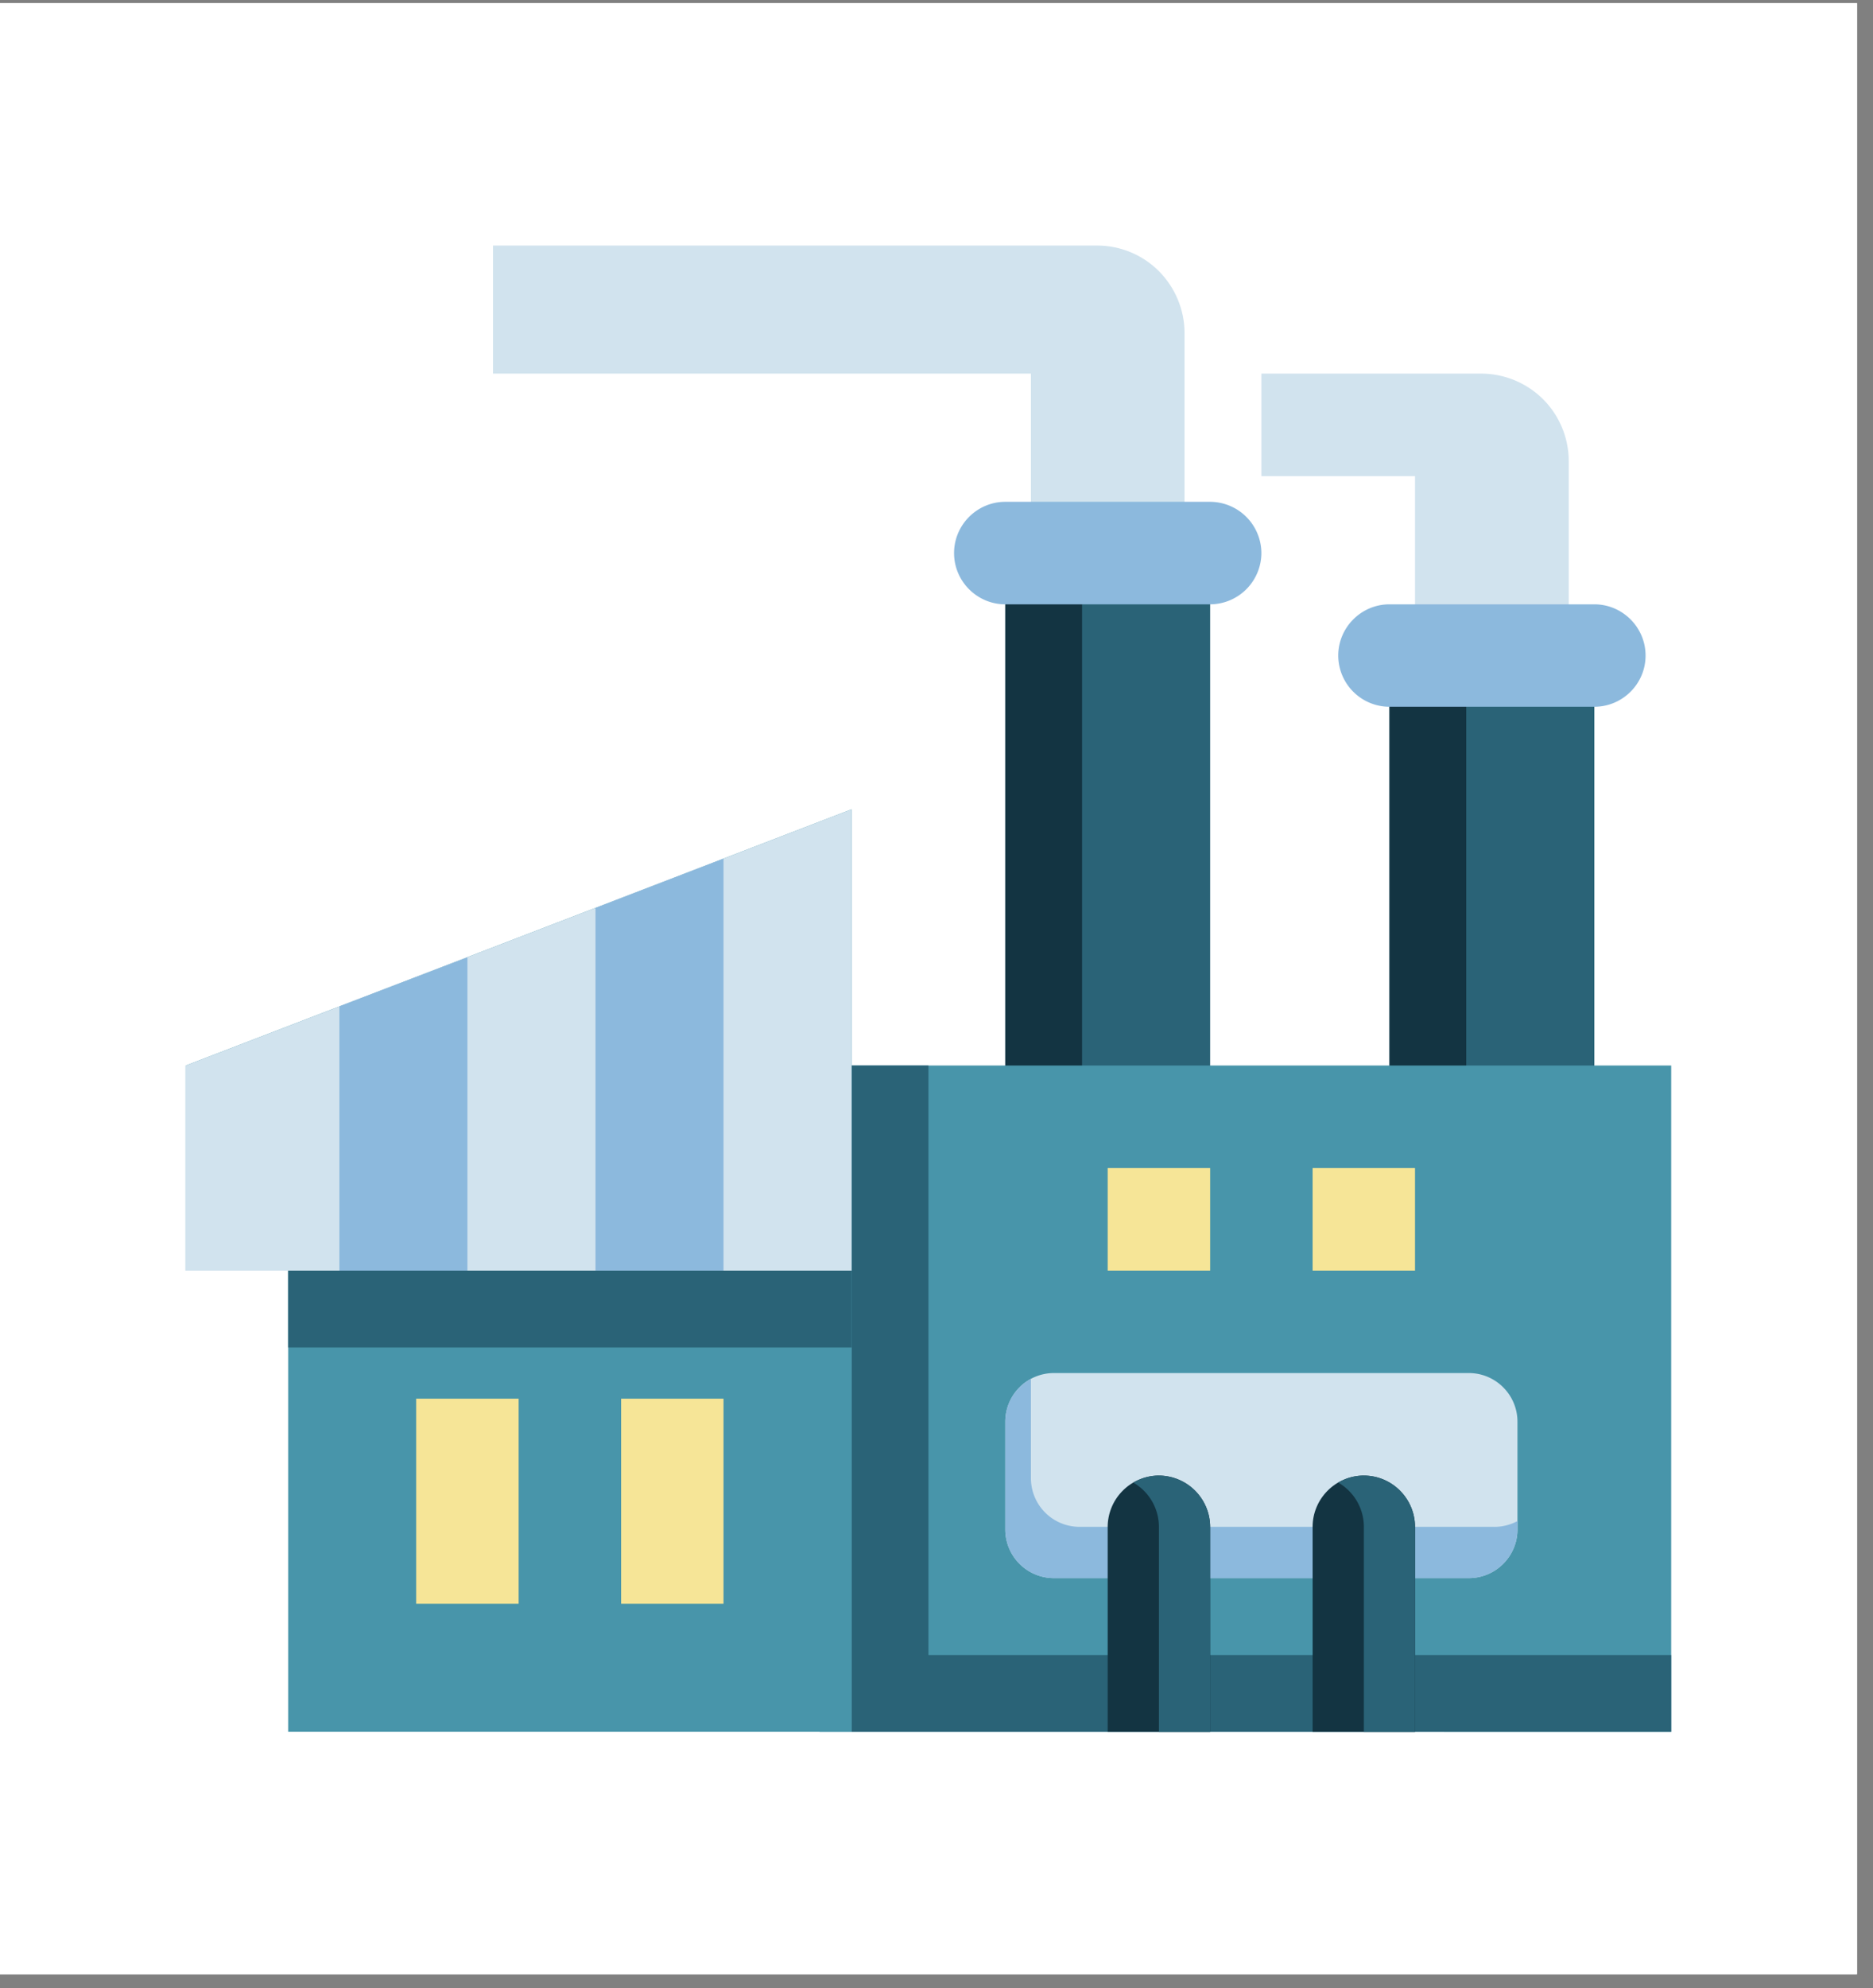
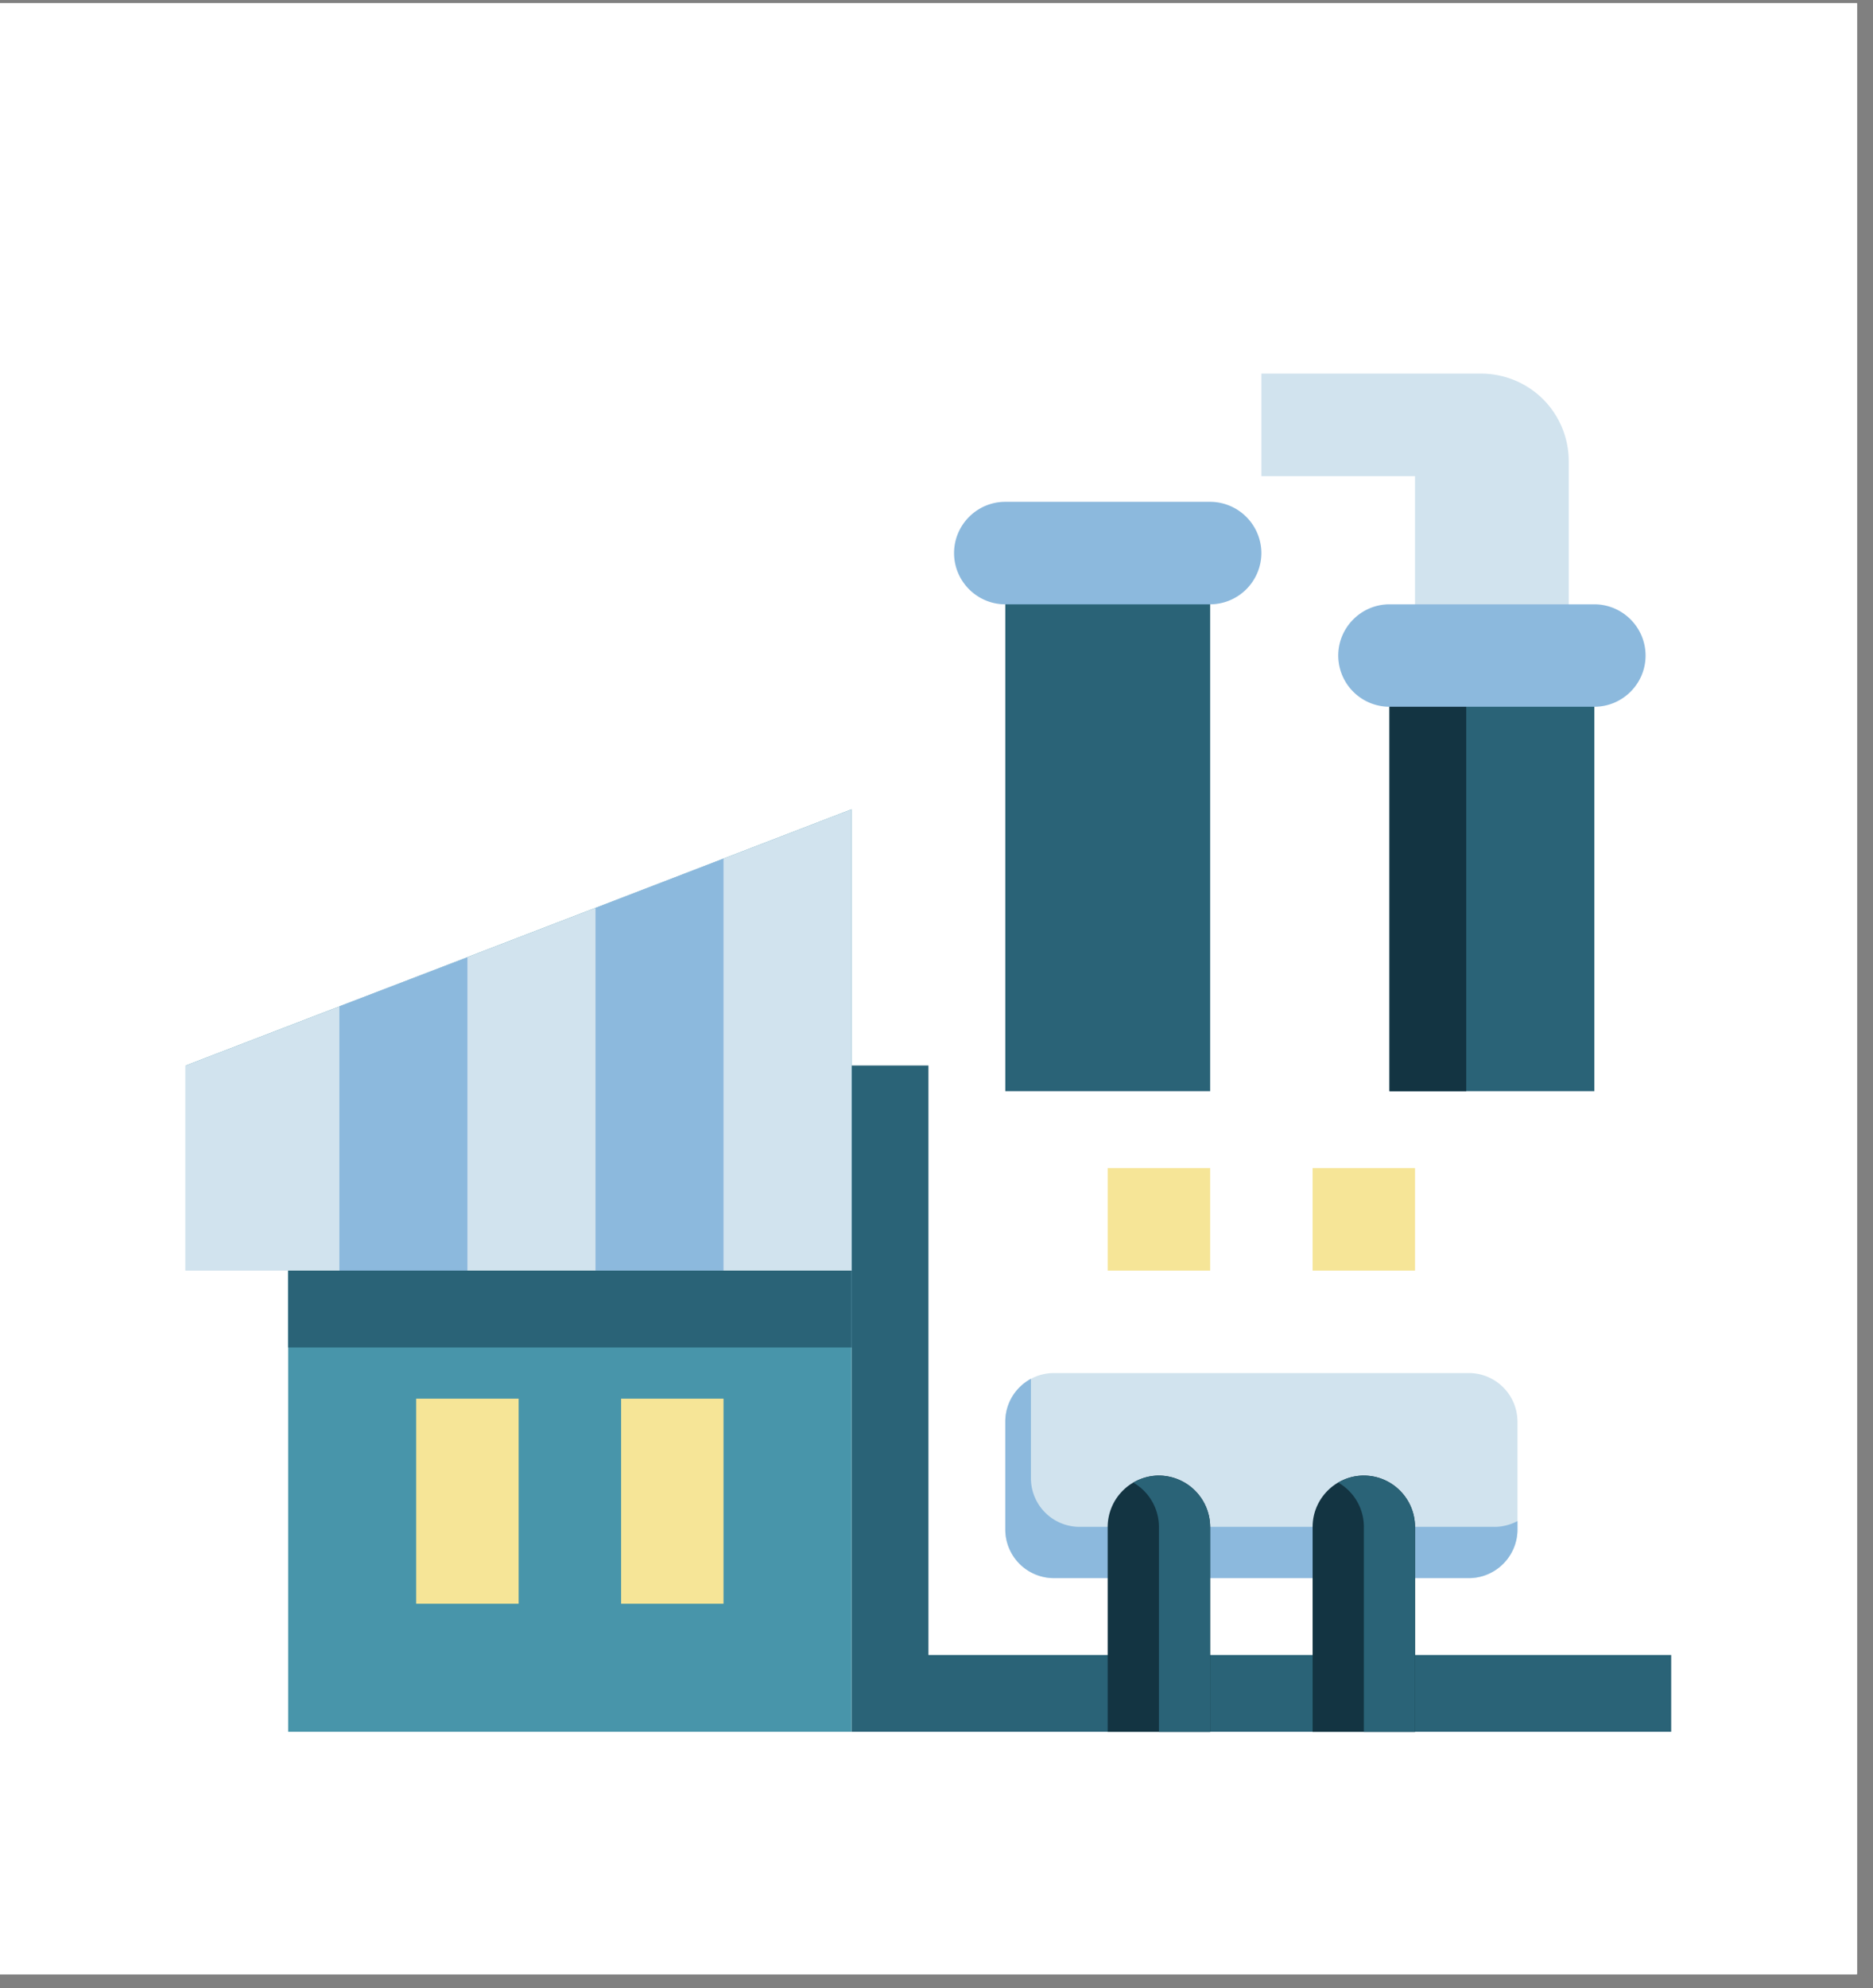
<svg xmlns="http://www.w3.org/2000/svg" width="115" zoomAndPan="magnify" viewBox="0 0 86.25 91.5" height="122" preserveAspectRatio="xMidYMid meet">
  <rect x="0" y="0" width="86.25" height="91.5" fill="#808080" stroke="none" />
  <style>.B{clip-rule:nonzero}.C{fill:#2a6377}.D{fill:#133442}.E{fill:#d1e3ee}.F{fill:#f6e597}</style>
  <defs>
    <clipPath id="A">
      <path d="M0 .148h85.508v90.711H0zm0 0" class="B" />
    </clipPath>
    <clipPath id="B">
      <path d="M37 49h39.957v30.703H37zm0 0" class="B" />
    </clipPath>
    <clipPath id="C">
      <path d="M39 49h37.957v30.703H39zm0 0" class="B" />
    </clipPath>
    <clipPath id="D">
      <path d="M8.551 37H40v42.703H8.551zm0 0" class="B" />
    </clipPath>
    <clipPath id="E">
      <path d="M8.551 37H40v22H8.551zm0 0" class="B" />
    </clipPath>
    <clipPath id="F">
      <path d="M51 67h5v12.703h-5zm0 0" class="B" />
    </clipPath>
    <clipPath id="G">
      <path d="M52 67h4v12.703h-4zm0 0" class="B" />
    </clipPath>
    <clipPath id="H">
      <path d="M60 67h6v12.703h-6zm0 0" class="B" />
    </clipPath>
    <clipPath id="I">
      <path d="M61 67h5v12.703h-5zm0 0" class="B" />
    </clipPath>
    <clipPath id="J">
      <path d="M22 11.301h33V25H22zm0 0" class="B" />
    </clipPath>
  </defs>
  <g clip-path="url(#A)" fill="#fff">
    <path d="M0 .148h86.25v486.27H0zm0 0" />
    <path d="M0 .148h85.508v90.711H0zm0 0" />
    <path d="M0 .148h85.508v90.711H0zm0 0" />
  </g>
  <path d="M46.293 26.633h9.434v23.586h-9.434zm0 0" class="C" />
-   <path d="M46.293 26.633h3.535v23.586h-3.535zm0 0" class="D" />
  <path d="M63.984 31.348h9.434v18.871h-9.434zm0 0" class="C" />
  <path d="M63.984 31.348h3.535v18.871h-3.535zm0 0" class="D" />
  <g clip-path="url(#B)">
-     <path fill="#4895aa" d="M37.742 49.039h39.215v30.664H37.742zm0 0" />
-   </g>
+     </g>
  <g clip-path="url(#C)" class="C">
    <path d="M42.754 76.168V49.039h-3.539v30.664h37.742v-3.535zm0 0" />
  </g>
  <g clip-path="url(#D)">
    <path fill="#4895aa" d="M39.215 79.703H13.27V58.477H8.551v-9.437l30.664-11.793zm0 0" />
  </g>
  <g clip-path="url(#E)" class="E">
    <path d="M39.215 58.477H8.551v-9.437l30.664-11.793zm0 0" />
  </g>
  <path d="M67.637 72.629H48.531a2.24 2.24 0 0 1-2.238-2.242v-4.953a2.24 2.24 0 0 1 2.238-2.242h19.105c1.238 0 2.242 1.004 2.242 2.242v4.953c0 1.238-1.004 2.242-2.242 2.242zm0 0" class="E" />
  <path fill="#8cb9dd" d="M68.816 70.27H49.711a2.24 2.24 0 0 1-2.238-2.242v-4.57c-.711.387-1.18 1.121-1.18 1.977v4.953a2.24 2.24 0 0 0 2.238 2.242h19.105c1.238 0 2.242-1.004 2.242-2.242v-.383c-.309.164-.676.266-1.062.266zm0 0" />
  <path d="M51.008 53.758h4.719v4.719h-4.719zm0 0" class="F" />
  <g clip-path="url(#F)" class="D">
    <path d="M55.727 79.703h-4.719V70.27a2.37 2.37 0 0 1 2.359-2.359 2.37 2.37 0 0 1 2.359 2.359zm0 0" />
  </g>
  <g clip-path="url(#G)" class="C">
    <path d="M53.367 67.91c-.426 0-.824.117-1.18.324a2.35 2.35 0 0 1 1.18 2.035v9.434h2.359V70.27a2.37 2.37 0 0 0-2.359-2.359zm0 0" />
  </g>
  <g clip-path="url(#H)" class="D">
    <path d="M65.16 79.703h-4.715V70.27c0-1.297 1.059-2.359 2.359-2.359s2.355 1.063 2.355 2.359zm0 0" />
  </g>
  <g clip-path="url(#I)" class="C">
    <path d="M62.805 67.91c-.43 0-.828.117-1.18.324a2.35 2.35 0 0 1 1.18 2.035v9.434h2.355V70.27c0-1.297-1.059-2.359-2.355-2.359zm0 0" />
  </g>
  <path d="M60.445 53.758h4.715v4.719h-4.715zm0 0" class="F" />
  <path d="M13.27 58.477h25.945v3.539H13.27zm0 0" class="C" />
  <path d="M19.164 64.371h4.719v9.438h-4.719zm9.438 0h4.715v9.438h-4.715zm0 0" class="F" />
  <g clip-path="url(#J)" class="E">
-     <path d="M47.473 24.273v-7.078h-24.77v-5.895h27.82c1.063 0 2.094.426 2.844 1.18s1.18 1.781 1.18 2.844v8.949zm0 0" />
-   </g>
+     </g>
  <path d="M65.16 28.992v-7.078h-7.074v-4.719h10.129a4.05 4.05 0 0 1 2.844 1.18 4.04 4.04 0 0 1 1.18 2.848v7.77zm0 0" class="E" />
  <path d="M55.727 27.813h-9.434c-1.301 0-2.359-1.062-2.359-2.359s1.059-2.359 2.359-2.359h9.434a2.37 2.37 0 0 1 2.359 2.359 2.37 2.37 0 0 1-2.359 2.359zM27.422 41.785v16.691h5.895v-18.96zm-11.793 4.528v12.164h5.895V44.059zm57.789-13.786h-9.434a2.36 2.36 0 0 1-2.359-2.355c0-1.296 1.059-2.359 2.359-2.359h9.434c1.297 0 2.359 1.059 2.359 2.359s-1.062 2.355-2.359 2.355zm0 0" fill="#8cb9dd" />
</svg>